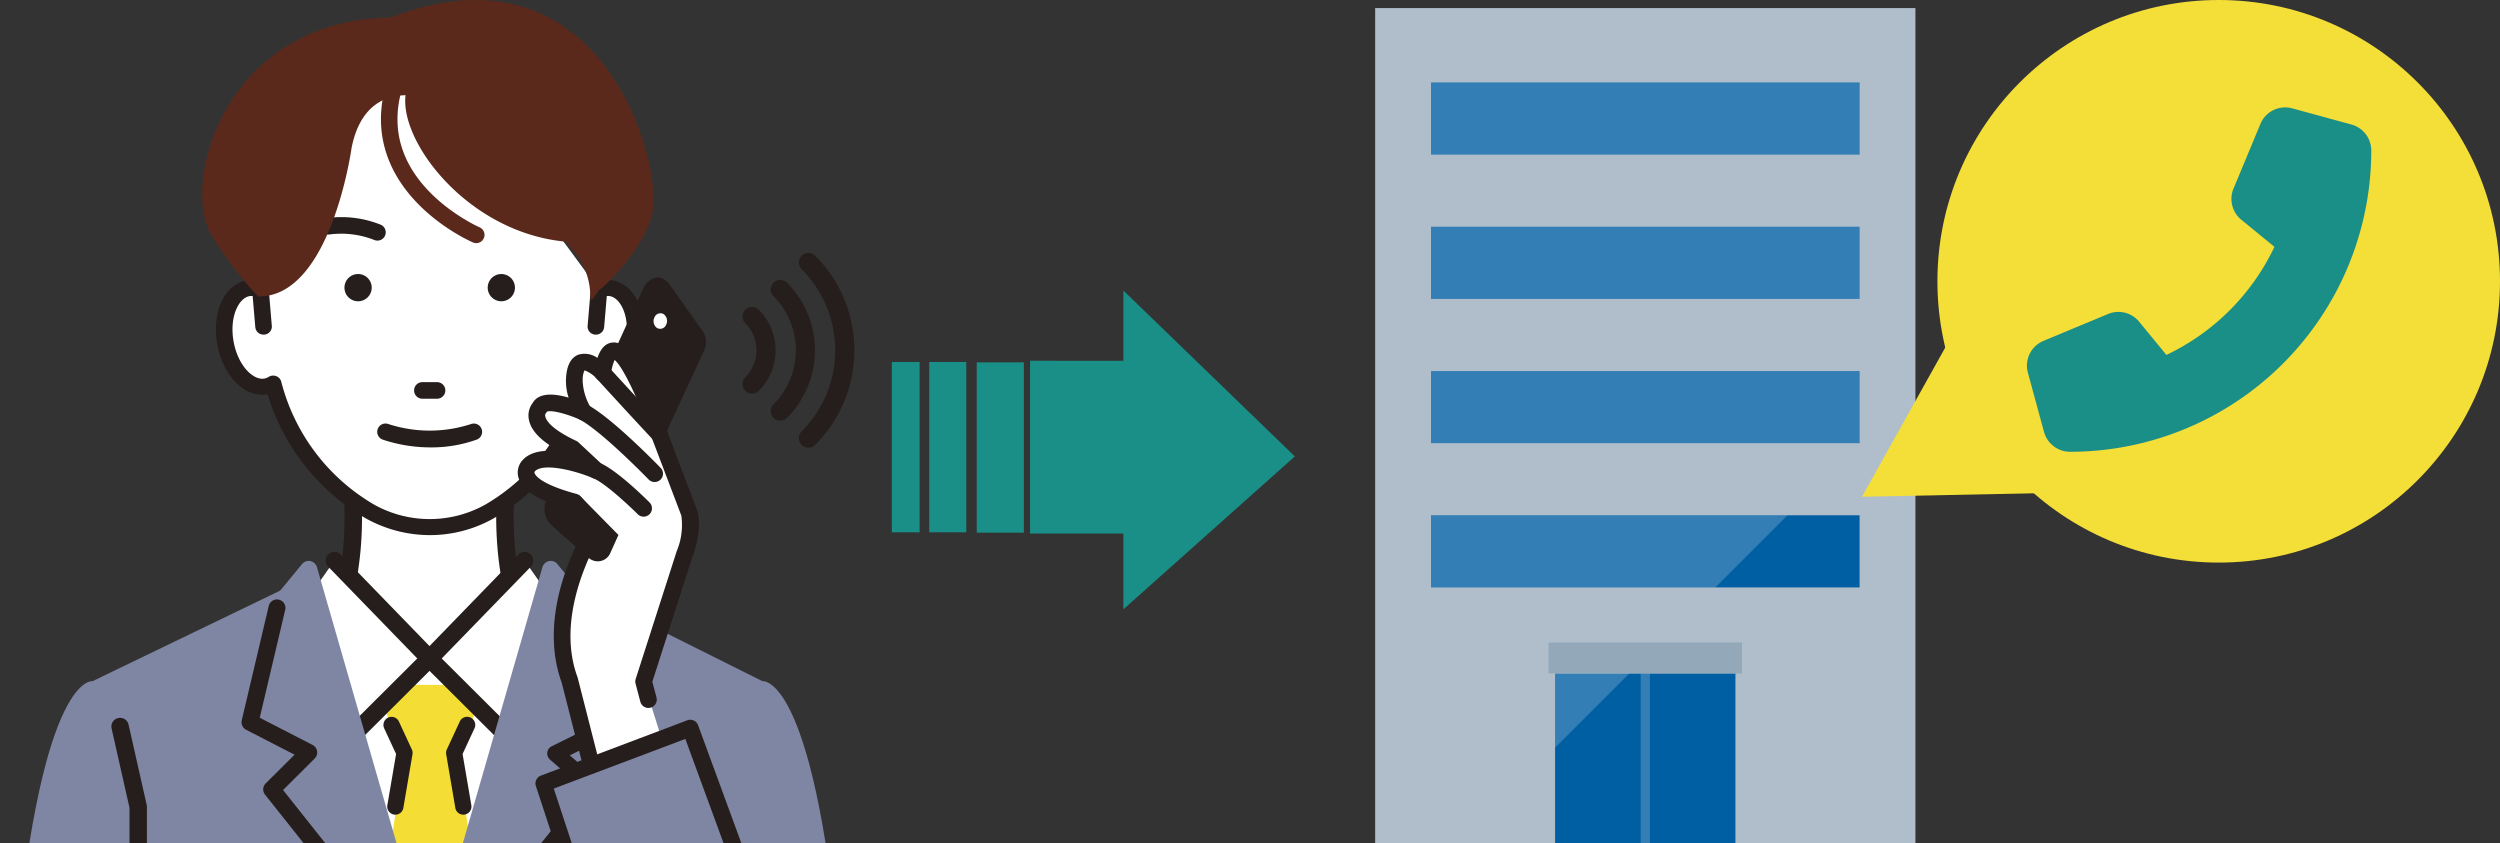
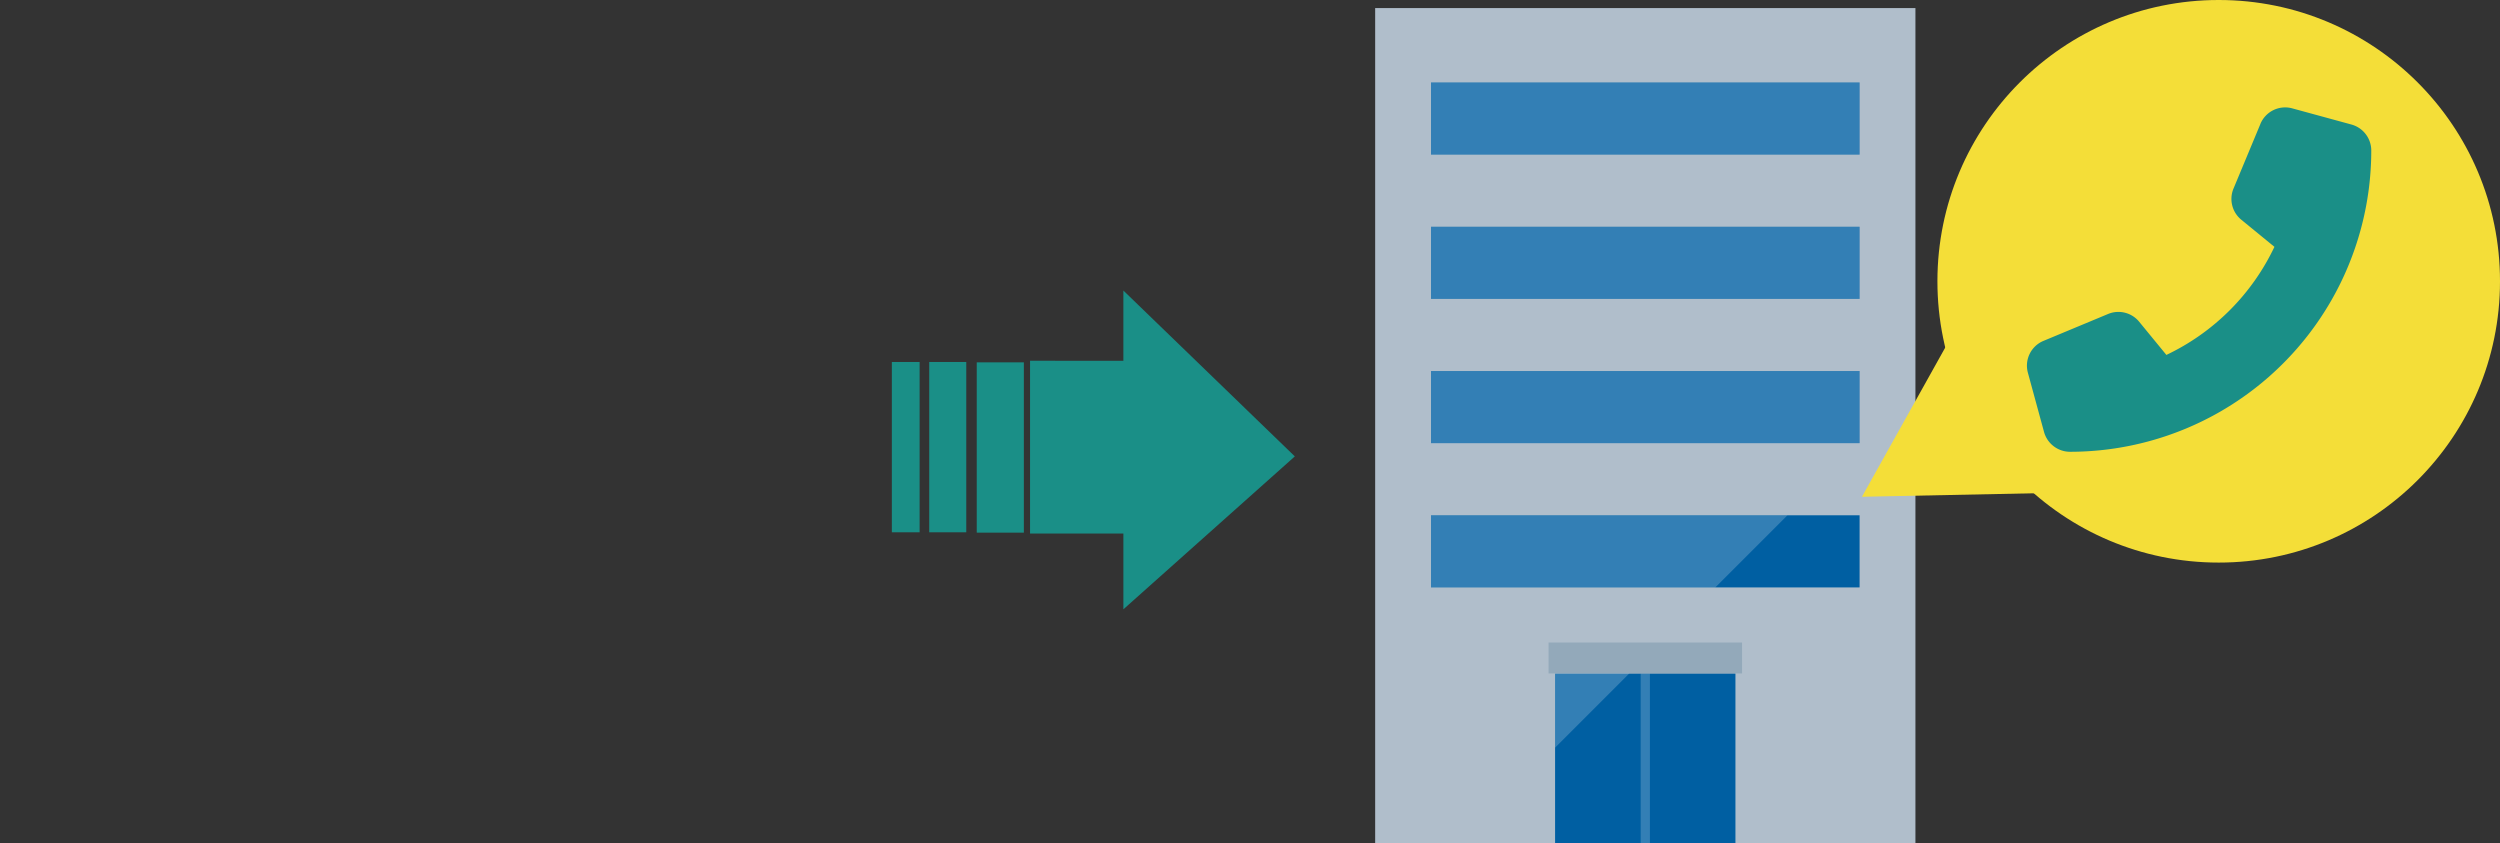
<svg xmlns="http://www.w3.org/2000/svg" width="399.943" height="134.87" viewBox="0 0 399.943 134.87">
  <rect x="0" y="0" width="399.943" height="134.87" fill="#333333" stroke="none" />
  <defs>
    <clipPath id="a">
      <rect width="86.431" height="133.582" fill="none" />
    </clipPath>
    <clipPath id="c">
      <rect width="1.479" height="27.132" fill="none" />
    </clipPath>
    <clipPath id="e">
      <rect width="57.022" height="11.541" fill="none" />
    </clipPath>
    <clipPath id="g">
      <rect width="68.566" height="11.54" fill="none" />
    </clipPath>
    <clipPath id="l">
      <rect width="11.875" height="11.875" fill="none" />
    </clipPath>
    <clipPath id="m">
-       <rect width="136.781" height="134.869" fill="none" />
-     </clipPath>
+       </clipPath>
  </defs>
  <g transform="translate(-15556.259 8946.218)">
    <g transform="translate(15776.253 -8944.93)">
      <g clip-path="url(#a)">
        <rect width="86.431" height="133.581" transform="translate(0 -0.001)" fill="#b0becb" />
        <rect width="28.853" height="27.137" transform="translate(28.784 106.445)" fill="#005fa2" />
        <g clip-path="url(#a)">
          <g transform="translate(42.476 106.448)" opacity="0.2">
            <g clip-path="url(#c)">
              <rect width="1.479" height="27.132" transform="translate(0 0)" fill="#fff" />
            </g>
          </g>
        </g>
        <rect width="30.955" height="4.946" transform="translate(27.738 101.501)" fill="#93a9ba" />
        <rect width="68.566" height="11.54" transform="translate(8.932 81.146)" fill="#005fa2" />
        <g clip-path="url(#a)">
          <g transform="translate(8.934 81.149)" opacity="0.2">
            <g clip-path="url(#e)">
              <path d="M70.86,125.7,59.319,137.239H13.838V125.7Z" transform="translate(-13.838 -125.698)" fill="#fff" />
            </g>
          </g>
        </g>
        <rect width="68.566" height="11.54" transform="translate(8.932 58.066)" fill="#005fa2" />
        <g clip-path="url(#a)">
          <g transform="translate(8.932 58.066)" opacity="0.2">
            <g clip-path="url(#g)">
              <rect width="68.566" height="11.54" transform="translate(0)" fill="#fff" />
            </g>
          </g>
        </g>
        <rect width="68.566" height="11.54" transform="translate(8.932 34.986)" fill="#005fa2" />
        <g clip-path="url(#a)">
          <g transform="translate(8.932 34.986)" opacity="0.2">
            <g clip-path="url(#g)">
              <rect width="68.566" height="11.54" transform="translate(0)" fill="#fff" />
            </g>
          </g>
        </g>
        <rect width="68.566" height="11.54" transform="translate(8.932 11.905)" fill="#005fa2" />
        <g clip-path="url(#a)">
          <g transform="translate(8.932 11.905)" opacity="0.2">
            <g clip-path="url(#g)">
              <rect width="68.566" height="11.54" transform="translate(0)" fill="#fff" />
            </g>
          </g>
          <g transform="translate(28.784 106.445)" opacity="0.2">
            <g clip-path="url(#l)">
              <path d="M44.586,164.88v11.875L56.461,164.88Z" transform="translate(-44.586 -164.88)" fill="#fff" />
            </g>
          </g>
        </g>
      </g>
    </g>
    <g transform="translate(15723.616 -8912.99) rotate(45)">
      <path d="M2.614.634l7.943,7.943L0,19.134,19.542,38.676,30.1,28.118l8.574,8.573L40.77,0Z" transform="translate(15.495 0)" fill="#1a8f87" />
      <rect width="7.539" height="27.244" transform="translate(9.643 25.343) rotate(-45)" fill="#1a8f87" />
      <rect width="5.926" height="27.244" transform="translate(4.229 30.677) rotate(-45)" fill="#1a8f87" />
      <rect width="4.443" height="27.244" transform="translate(0 34.906) rotate(-45)" fill="#1a8f87" />
    </g>
    <g transform="translate(15556.259 -8946.218)">
      <g clip-path="url(#m)">
-         <path d="M134.233,554.239h0c-4.207-44.774-12.256-43.405-12.256-43.405l-29.42-14.691L68.9,514.04l-23.658-17.9L14.8,510.833s-8.049-1.369-12.256,43.405L0,582.25H136.781Z" transform="translate(0 -401.859)" fill="#7f86a3" />
        <path d="M350.842,872.183a3.012,3.012,0,1,1-3.012-3.012,3.012,3.012,0,0,1,3.012,3.012" transform="translate(-279.291 -704.001)" fill="#f4de35" />
        <path d="M342.856,871.388a4.179,4.179,0,1,1,4.179-4.179,4.184,4.184,0,0,1-4.179,4.179m0-6.024a1.845,1.845,0,1,0,1.845,1.845,1.847,1.847,0,0,0-1.845-1.845" transform="translate(-274.317 -699.027)" fill="#251e1c" />
        <path d="M309.948,396.283l-12.6,7.755-12.6-7.755s2.042,19.857-2.384,31.432l14.987,45.18,14.987-45.18c-4.426-11.575-2.384-31.432-2.384-31.432" transform="translate(-228.7 -320.976)" fill="#fff" />
        <path d="M306.4,416.252a1.393,1.393,0,0,1-1.3-.9c-3.286-8.594-3.133-17.778-2.775-22.334l-10.182,6.265a1.393,1.393,0,0,1-1.459,0L280.5,393.023c.357,4.555.51,13.739-2.776,22.334a1.392,1.392,0,0,1-2.6-.995c4.244-11.1,2.329-23.672,2.309-23.8a1.393,1.393,0,0,1,2.105-1.4l11.874,7.307,11.874-7.307a1.393,1.393,0,0,1,2.1,1.4c-.02.126-1.926,12.722,2.309,23.8a1.393,1.393,0,0,1-1.3,1.89" transform="translate(-222.763 -315.04)" fill="#251e1c" />
        <path d="M250.631,86.962a3.6,3.6,0,0,0-1.927.245L221.62,50.459c-4.489-.434-22.7,6.238-27.314,32.071l.23,4.677a3.605,3.605,0,0,0-1.928-.245c-2.79.455-4.438,4.344-3.68,8.683s3.637,7.491,6.428,7.039a3.417,3.417,0,0,0,1.227-.469,33.269,33.269,0,0,0,15.473,20.463,19.754,19.754,0,0,0,19.126,0,33.274,33.274,0,0,0,15.474-20.463,3.42,3.42,0,0,0,1.226.469c2.792.452,5.669-2.7,6.429-7.039s-.89-8.228-3.68-8.683" transform="translate(-152.877 -40.854)" fill="#fff" />
        <path d="M245.186,221.555a4.687,4.687,0,0,0-1.006-.052l-2.471,1.586-.492,5.771a1.294,1.294,0,0,0,1.213,1.379c.037,0,.074,0,.11,0a1.308,1.308,0,0,0,1.32-1.173l.427-5a1.943,1.943,0,0,1,.462.011c1.772.289,3.273,3.321,2.594,7.21s-3.132,6.278-4.9,5.992a2.063,2.063,0,0,1-.742-.29,1.372,1.372,0,0,0-1.207-.1,1.293,1.293,0,0,0-.79.886,31.947,31.947,0,0,1-14.857,19.66,18.236,18.236,0,0,1-17.767.007,31.933,31.933,0,0,1-14.87-19.667,1.292,1.292,0,0,0-.791-.886,1.369,1.369,0,0,0-1.207.1,2.054,2.054,0,0,1-.738.288c-1.773.284-4.221-2.1-4.9-5.991s.822-6.922,2.59-7.21a1.987,1.987,0,0,1,.467-.011l.427,5a1.307,1.307,0,0,0,1.32,1.173c.036,0,.073,0,.11,0a1.294,1.294,0,0,0,1.212-1.379l-.5-5.89-.222-4.506-2.637-.3a1.218,1.218,0,0,0-.018.278l.15,3.051a4.664,4.664,0,0,0-.745.059c-3.566.581-5.659,5.042-4.766,10.156s4.385,8.664,7.959,8.086l.1-.018a34.485,34.485,0,0,0,15.654,19.826,21.057,21.057,0,0,0,10.369,2.713,20.707,20.707,0,0,0,10.136-2.678l.026-.015a34.536,34.536,0,0,0,15.687-19.846l.107.019c3.558.575,7.06-2.975,7.956-8.088s-1.2-9.574-4.77-10.156" transform="translate(-147.214 -176.708)" fill="#251e1c" />
        <path d="M412.752,230.7a2.179,2.179,0,1,0,2.178,2.178,2.18,2.18,0,0,0-2.178-2.178" transform="translate(-332.55 -186.861)" fill="#251e1c" />
        <path d="M292.166,230.7a2.179,2.179,0,1,0,2.178,2.178,2.179,2.179,0,0,0-2.178-2.178" transform="translate(-234.88 -186.861)" fill="#251e1c" />
        <path d="M279.981,185.655a1.326,1.326,0,0,0-.683-1.746,16.936,16.936,0,0,0-8.557-1.067,1.326,1.326,0,1,0,.413,2.619,14.442,14.442,0,0,1,7.084.879,1.325,1.325,0,0,0,1.744-.684" transform="translate(-218.384 -147.959)" fill="#251e1c" />
        <path d="M332.474,356.6a21.349,21.349,0,0,1-13.281,0,1.326,1.326,0,0,0-.929,2.483,24.041,24.041,0,0,0,7.782,1.26,21.28,21.28,0,0,0,7.342-1.257,1.326,1.326,0,0,0-.914-2.488" transform="translate(-257.087 -288.772)" fill="#251e1c" />
        <path d="M349.728,324.358h2.421a1.326,1.326,0,0,0,0-2.651h-2.421a1.326,1.326,0,0,0,0,2.651" transform="translate(-282.194 -260.572)" fill="#251e1c" />
        <path d="M200.379,2.8c-26.66.437-33.426,26.359-28.845,34.527a58.4,58.4,0,0,0,7.624,10.1c11.655.194,14.957-23.795,14.957-23.795,1.378-6.889,5.491-8.354,8.625-8.4-.917,7.641,10.119,21.95,25.5,23.414,6.593,6.151,2.331,12.432,5.454,7.709.154.342,7.985-7.24,8.643-12.962,1.071-9.3-9.178-43.268-41.957-30.593" transform="translate(-137.865 0)" fill="#5a291c" />
        <path d="M271.031,487.6l-12.956,12.909-8.288-19.994,6.03-8.59Z" transform="translate(-202.319 -382.245)" fill="#fff" />
        <path d="M361.579,487.6l12.956,12.909,8.288-19.994-6.03-8.59Z" transform="translate(-292.868 -382.245)" fill="#fff" />
        <path d="M335.95,79.793a1.314,1.314,0,0,1-.521-.108c-.406-.175-9.993-4.388-13.487-13.219-1.865-4.714-1.627-9.821.707-15.18a1.32,1.32,0,0,1,2.42,1.054c-2.04,4.686-2.269,9.107-.678,13.139,3.079,7.806,11.994,11.743,12.083,11.782a1.32,1.32,0,0,1-.524,2.532" transform="translate(-259.758 -40.897)" fill="#5a291c" />
-         <path d="M97.746,667.506a1.427,1.427,0,0,1-1.117-1.418V618.562l-2.871-12.714a1.393,1.393,0,0,1,2.717-.613L99.38,618.1a1.374,1.374,0,0,1,.035.307V666.14a1.394,1.394,0,0,1-1.669,1.366" transform="translate(-75.913 -489.34)" fill="#251e1c" />
        <path d="M474.552,705.493H455.26a1.295,1.295,0,1,1,0-2.59h19.292a1.295,1.295,0,0,1,0,2.59" transform="translate(-367.697 -569.329)" fill="#251e1c" />
        <path d="M335.073,587.44l3.245-7.062L334.5,576.56h-7.253l-3.818,3.818,3.245,7.062-2.29,15.461,7.192,21.229.19-3.091,5.6-18.138Z" transform="translate(-261.967 -466.995)" fill="#f4de35" />
        <path d="M277.843,495.967a1.392,1.392,0,0,1-.983-2.379l11.983-11.939-14.257-14.689a1.392,1.392,0,0,1,2-1.94L291.8,480.7a1.392,1.392,0,0,1-.016,1.956l-12.956,12.909a1.388,1.388,0,0,1-.983.406" transform="translate(-222.088 -376.31)" fill="#251e1c" />
        <path d="M368.6,495.968a1.388,1.388,0,0,1-.983-.406l-12.956-12.909a1.392,1.392,0,0,1-.016-1.956l15.214-15.675a1.392,1.392,0,0,1,2,1.94L357.6,481.651l11.983,11.939a1.392,1.392,0,0,1-.983,2.379" transform="translate(-286.933 -376.311)" fill="#251e1c" />
        <path d="M262.014,495.714l-3.142-14.288a1.459,1.459,0,0,0-.3-.613l-6.661-8.1a1.369,1.369,0,0,0-1.348-.476,1.411,1.411,0,0,0-1.048,1L231.49,535.763l-18.029-62.526a1.411,1.411,0,0,0-1.047-1,1.368,1.368,0,0,0-1.348.476l-6.661,8.1a1.462,1.462,0,0,0-.3.613l-3.142,14.288a1.454,1.454,0,0,0,.741,1.608l8.386,4.28-5.332,4.774a1.472,1.472,0,0,0-.175,1.986L230.4,541.7c.007.009.017.016.024.025a1.418,1.418,0,0,0,.186.19l.02.019a1.381,1.381,0,0,0,.211.141c.008,0,.016.005.024.009a1.357,1.357,0,0,0,.21.082c.032.01.063.026.1.034a1.347,1.347,0,0,0,.3.036l.02,0h0a1.355,1.355,0,0,0,.645-.164,1.457,1.457,0,0,0,.689-1.685l-.276-.956,24.759-31.972-2.212-1.981-2.208-3.88,8.386-4.28a1.454,1.454,0,0,0,.741-1.608" transform="translate(-162.747 -382.474)" fill="#7f86a3" />
-         <path d="M350.442,571.535a1.292,1.292,0,0,0,1.012-.486l27.619-34.423a1.3,1.3,0,0,0-.163-1.787l-4.958-4.3,7.8-3.853a1.3,1.3,0,0,0,.689-1.448L377.9,506.834a1.295,1.295,0,0,0-2.525.574l4.317,17.412-8.63,4.264a1.295,1.295,0,0,0-.274,2.139l5.489,4.758-26.841,33.451a1.295,1.295,0,0,0,1.01,2.1" transform="translate(-282.799 -409.702)" fill="#251e1c" />
        <path d="M324.838,619.459a1.3,1.3,0,0,1-1.28-1.515l1.4-8.192-1.866-4.024a1.3,1.3,0,1,1,2.354-1.091l2.035,4.39a1.3,1.3,0,0,1,.1.763l-1.463,8.59a1.3,1.3,0,0,1-1.277,1.08" transform="translate(-261.592 -489.127)" fill="#251e1c" />
        <path d="M378.285,619.457a1.3,1.3,0,0,1-1.277-1.08l-1.463-8.59a1.293,1.293,0,0,1,.1-.763l2.036-4.39a1.3,1.3,0,1,1,2.353,1.091l-1.866,4.025,1.4,8.192a1.3,1.3,0,0,1-1.28,1.515" transform="translate(-304.165 -489.126)" fill="#251e1c" />
        <path d="M228.838,562.267a1.35,1.35,0,0,1-1.061-.512l-20.655-26a1.354,1.354,0,0,1,.1-1.8l4.615-4.595-7.745-3.986a1.354,1.354,0,0,1-.7-1.515l4.323-18.313a1.354,1.354,0,0,1,2.635.623l-4.08,17.282,8.457,4.353a1.354,1.354,0,0,1,.335,2.164L210,535.016l19.9,25.054a1.354,1.354,0,0,1-1.059,2.2" transform="translate(-164.717 -408.628)" fill="#251e1c" />
        <path d="M478.591,234.969l5.037,7.089a3.172,3.172,0,0,1,.33,3.085l-15.124,32.644a2.1,2.1,0,0,1-3.3.692l-5.983-5.279a3.474,3.474,0,0,1-.861-4.049l15.628-34.184s2.125-3.218,4.27,0" transform="translate(-371.271 -189.159)" fill="#251e1c" />
        <path d="M461.7,348.207l6.549-20.4s1.512-3.526.756-6.549l-4.786-12.595s-7.305-21.663-9.068-9.824c0,0-4.282-4.534-4.534,1.008,0,0-.252,2.015,1.511,5.29,0,0-6.045-2.771-7.053-.756,0,0-2.771,2.771,5.29,6.549l3.778,3.527s-8.313-3.527-10.831-.756c0,0-3.023,3.023,7.305,5.794l3.462,3.945s-8.5,12.932-4.218,24.52l4.534,16.374,13.77,4.37Z" transform="translate(-358.737 -239.181)" fill="#fff" />
        <path d="M447.526,356.769a1.336,1.336,0,0,1-1.294-1.006l-3.343-13.107c-1.833-5.015-1.655-11.041.516-17.431a41.373,41.373,0,0,1,3.328-7.342l-2.55-2.9c-4.97-1.381-7.657-3.06-8.211-5.128a2.932,2.932,0,0,1,.675-2.768c1.372-1.487,3.726-1.665,6.032-1.355-3.066-1.645-4.72-3.345-5.04-5.174a3.3,3.3,0,0,1,.633-2.628c1.01-1.719,3.523-1.478,5.734-.833a8.444,8.444,0,0,1-.417-3.044c.1-2.087.776-3.377,2-3.833a3.519,3.519,0,0,1,3.027.526c.4-1.189,1.107-2.351,2.417-2.467,1.918-.165,3.669,1.967,6.068,7.376,1.5,3.388,2.639,6.746,2.686,6.887l4.769,12.547a1.237,1.237,0,0,1,.047.151c.8,3.22-.575,6.794-.8,7.335L457.4,342.548l.662,2.516a1.336,1.336,0,0,1-2.584.681l-.762-2.894a1.33,1.33,0,0,1,.02-.748l6.549-20.4a1.145,1.145,0,0,1,.044-.118,10.81,10.81,0,0,0,.705-5.627l-4.756-12.516c-1.979-5.862-4.621-11.351-5.909-12.372a7.663,7.663,0,0,0-.588,2.27,1.336,1.336,0,0,1-2.293.721,4.833,4.833,0,0,0-1.935-1.327,3.232,3.232,0,0,0-.294,1.477c0,.035,0,.07-.009.1a9.069,9.069,0,0,0,1.362,4.491,1.336,1.336,0,0,1-1.733,1.848c-2.149-.982-4.7-1.605-5.333-1.311a.679.679,0,0,1-.2.266.678.678,0,0,0-.066.541c.121.523.846,1.946,4.956,3.873a1.337,1.337,0,0,1,.345.233l3.778,3.527a1.336,1.336,0,0,1-1.433,2.207c-3-1.271-8.042-2.494-9.322-1.088l-.011.012-.009.013s0,0,0,0a.291.291,0,0,0-.022.257c.092.278.843,1.746,6.706,3.319a1.336,1.336,0,0,1,.658.409l3.463,3.945a1.336,1.336,0,0,1,.113,1.614c-.081.124-8.075,12.52-4.082,23.323a1.313,1.313,0,0,1,.041.133l3.36,13.173a1.335,1.335,0,0,1-.964,1.625,1.319,1.319,0,0,1-.332.042" transform="translate(-353.04 -233.485)" fill="#251e1c" />
        <path d="M464.565,421.787h0l5.982,5.279a2.189,2.189,0,0,0,3.3-.692l1.371-3.047-6.243-6.341Z" transform="translate(-376.283 -337.744)" fill="#251e1c" />
        <path d="M503.93,397.788a1.331,1.331,0,0,1-.945-.391c-1.348-1.348-5.253-5.008-7.109-5.749a1.336,1.336,0,0,1,.992-2.482c2.7,1.078,7.47,5.806,8.005,6.342a1.336,1.336,0,0,1-.945,2.281" transform="translate(-400.964 -315.134)" fill="#251e1c" />
        <path d="M497.1,352.519a1.332,1.332,0,0,1-.96-.407c-.074-.077-7.455-7.681-11-9.575a1.336,1.336,0,1,1,1.257-2.358c3.919,2.09,11.352,9.749,11.667,10.074a1.336,1.336,0,0,1-.96,2.266" transform="translate(-392.375 -275.406)" fill="#251e1c" />
        <path d="M510.747,319.382a1.333,1.333,0,0,1-.975-.422c-3.741-3.991-9.027-9.779-9.08-9.837a1.336,1.336,0,1,1,1.973-1.8c.053.058,5.327,5.833,9.057,9.811a1.336,1.336,0,0,1-.974,2.25" transform="translate(-405.26 -248.568)" fill="#251e1c" />
        <path d="M552.2,265.536a1.017,1.017,0,0,1-1.473.489,1.344,1.344,0,0,1-.375-1.7,1.017,1.017,0,0,1,1.473-.489,1.345,1.345,0,0,1,.375,1.7" transform="translate(-445.642 -213.572)" fill="#fff" />
        <path d="M481.459,612.966l-23.375,9.182,18.6,52.264,24.932-6.49Z" transform="translate(-371.033 -496.483)" fill="#7f86a3" />
        <path d="M495.693,663.564a1.337,1.337,0,0,1-1.255-.877L474.751,609l-21.048,7.94,17.057,51.774a1.336,1.336,0,0,1-2.588.664l-17.354-52.928a1.336,1.336,0,0,1,.817-1.58l23.427-8.85a1.336,1.336,0,0,1,1.732.788l20.153,54.956a1.337,1.337,0,0,1-1.255,1.8" transform="translate(-365.114 -490.788)" fill="#251e1c" />
        <path d="M672.525,242.52a1.523,1.523,0,0,1,.448-1.081,18.363,18.363,0,0,0,0-25.937,1.528,1.528,0,0,1,2.162-2.161,21.253,21.253,0,0,1,6.258,15.13h0a21.251,21.251,0,0,1-6.258,15.13,1.528,1.528,0,0,1-2.609-1.081" transform="translate(-544.723 -172.436)" fill="#251e1c" />
        <path d="M648.815,256.622a1.522,1.522,0,0,1,.448-1.081,12.242,12.242,0,0,0,0-17.291,1.528,1.528,0,1,1,2.161-2.161,15.3,15.3,0,0,1,0,21.614,1.528,1.528,0,0,1-2.609-1.081" transform="translate(-525.519 -190.862)" fill="#251e1c" />
        <path d="M625.1,270.724a1.523,1.523,0,0,1,.448-1.081,6.121,6.121,0,0,0,0-8.646,1.528,1.528,0,0,1,2.162-2.161,9.181,9.181,0,0,1,0,12.968,1.528,1.528,0,0,1-2.609-1.081" transform="translate(-506.315 -209.286)" fill="#251e1c" />
      </g>
    </g>
    <circle cx="45" cy="45" r="45" transform="translate(15866.202 -8946.218)" fill="#f4de38" />
    <path d="M19.5,0,39,34H0Z" transform="translate(15864.174 -8850.032) rotate(-121)" fill="#f4de38" />
    <path d="M37.343,2.647a4.29,4.29,0,0,1,5.1-2.5L51.91,2.733a4.316,4.316,0,0,1,3.174,4.153,48.2,48.2,0,0,1-48.2,48.2A4.316,4.316,0,0,1,2.733,51.91L.151,42.443a4.29,4.29,0,0,1,2.5-5.1l10.328-4.3a4.29,4.29,0,0,1,4.981,1.248l4.346,5.3A36.36,36.36,0,0,0,39.592,22.3l-5.3-4.336a4.294,4.294,0,0,1-1.248-4.981l4.3-10.328Z" transform="translate(15880.524 -8929.03)" fill="#1a8f87" />
  </g>
</svg>